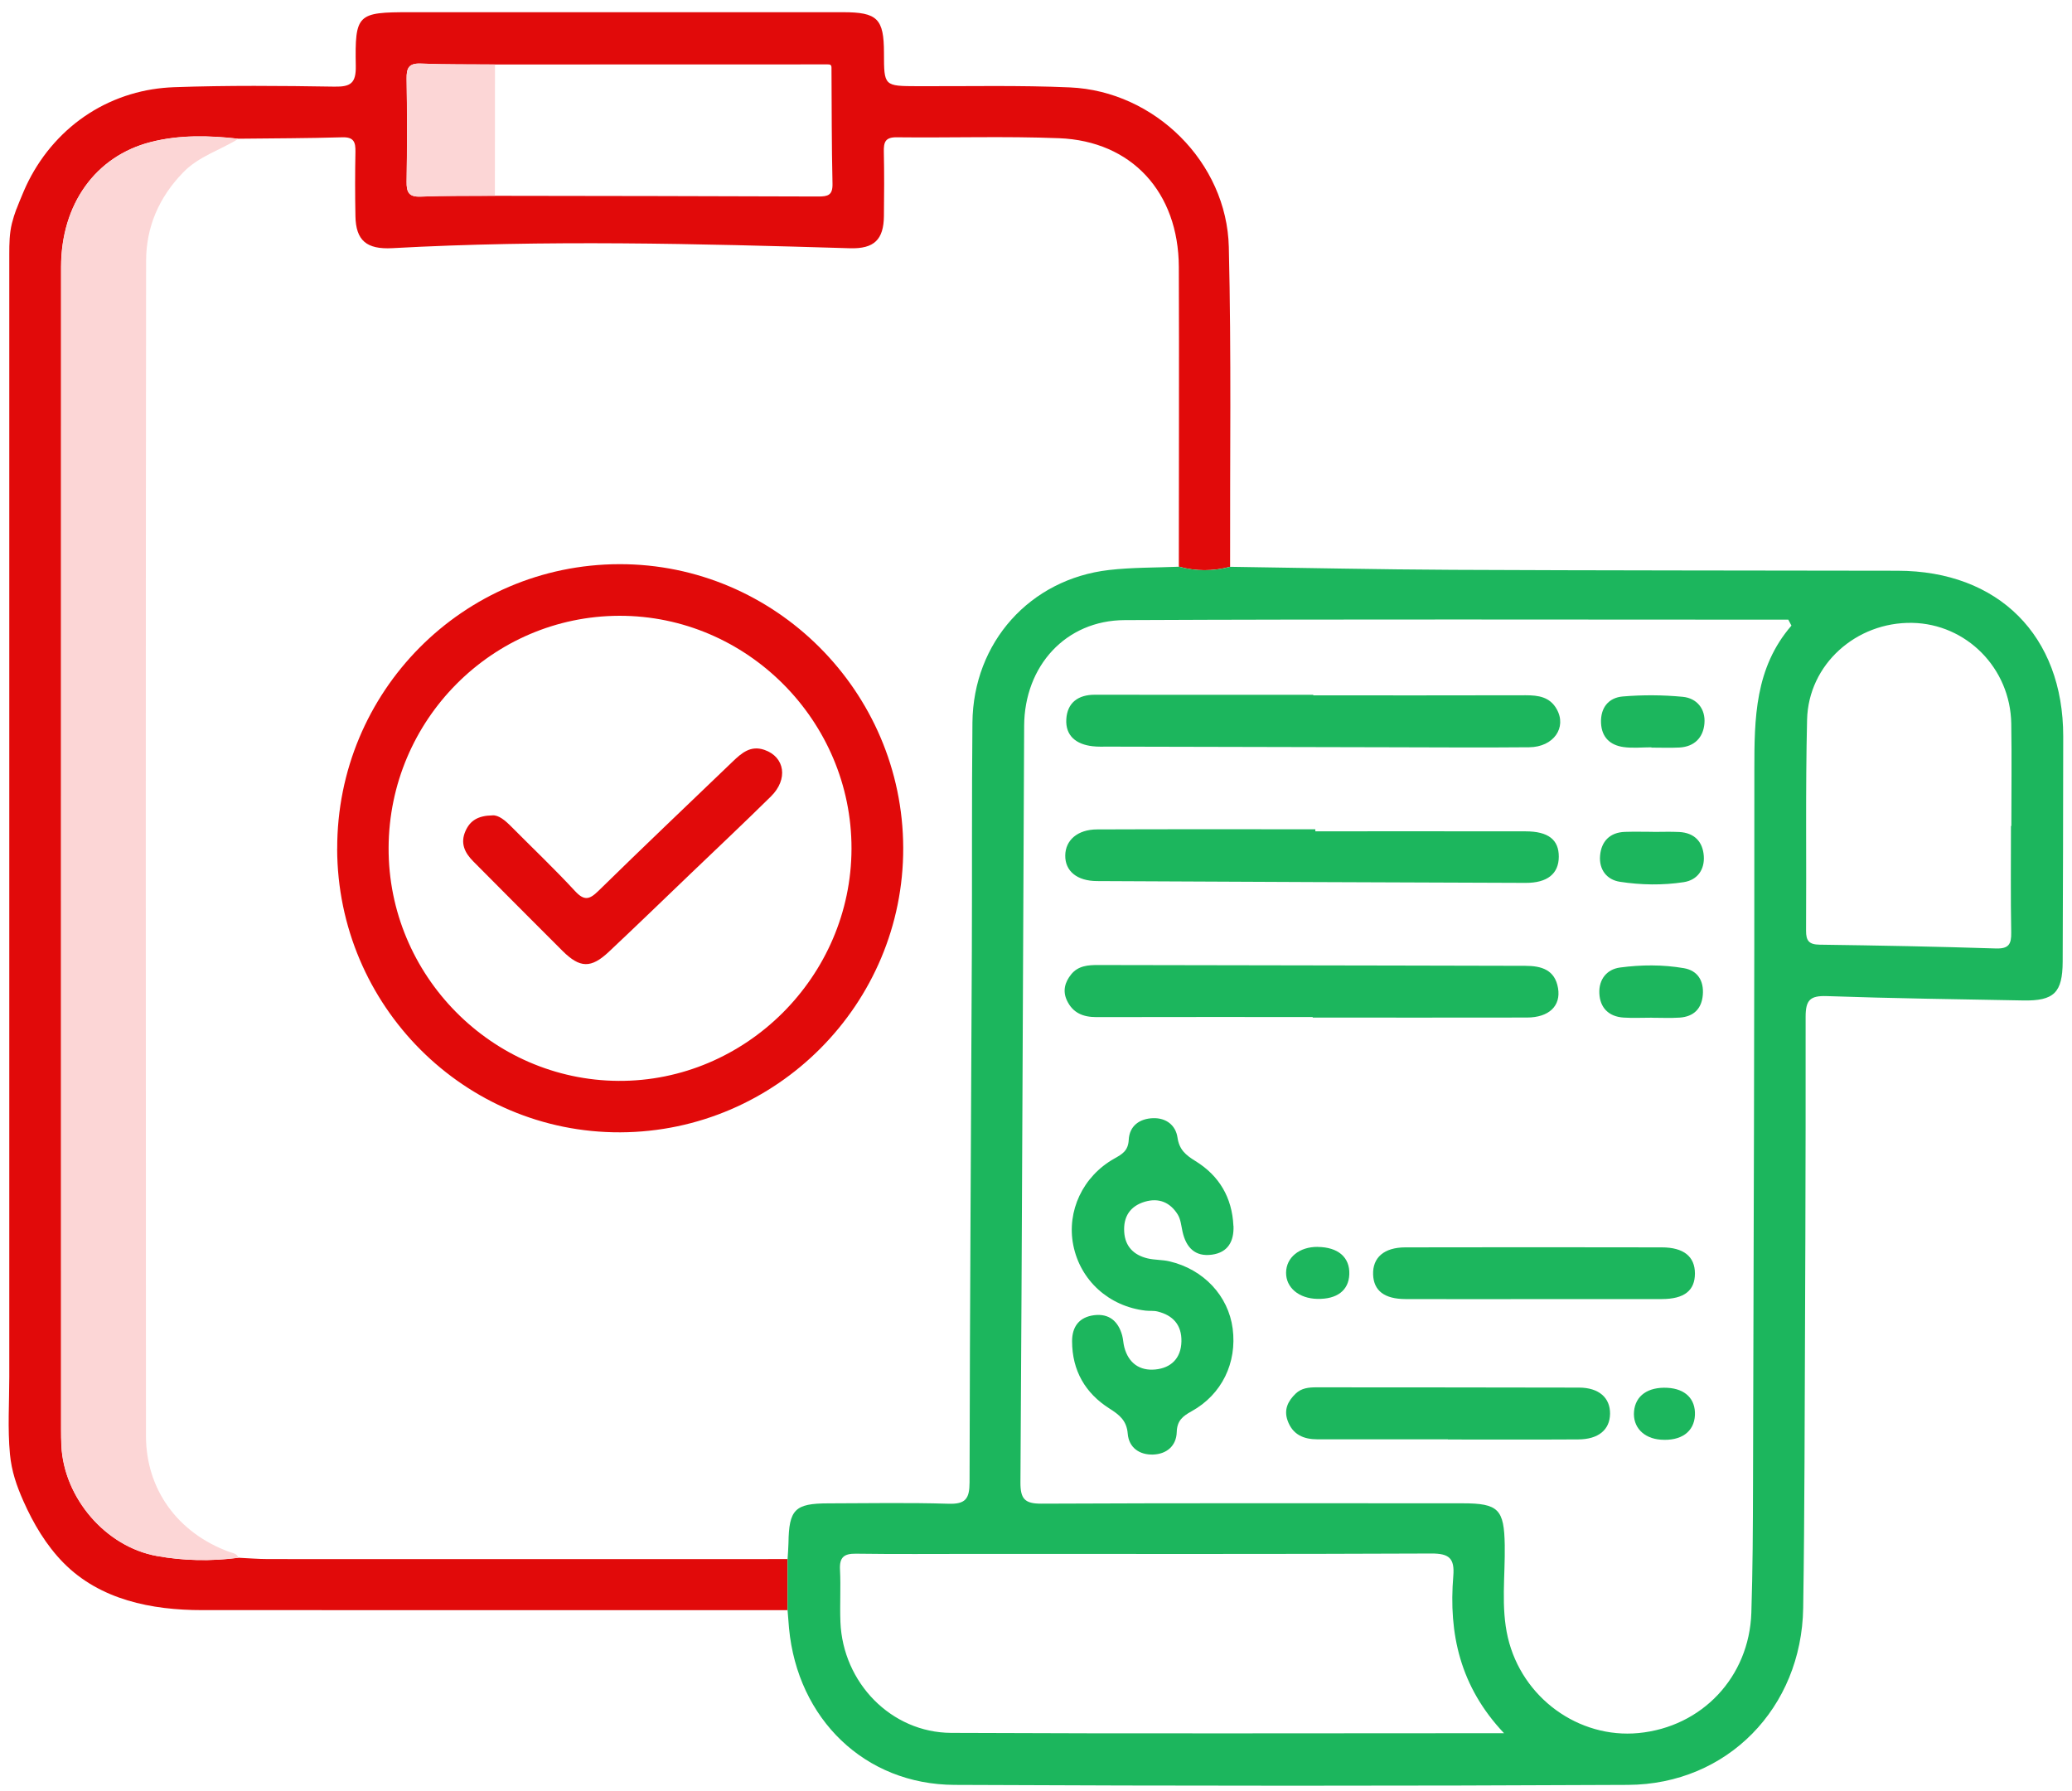
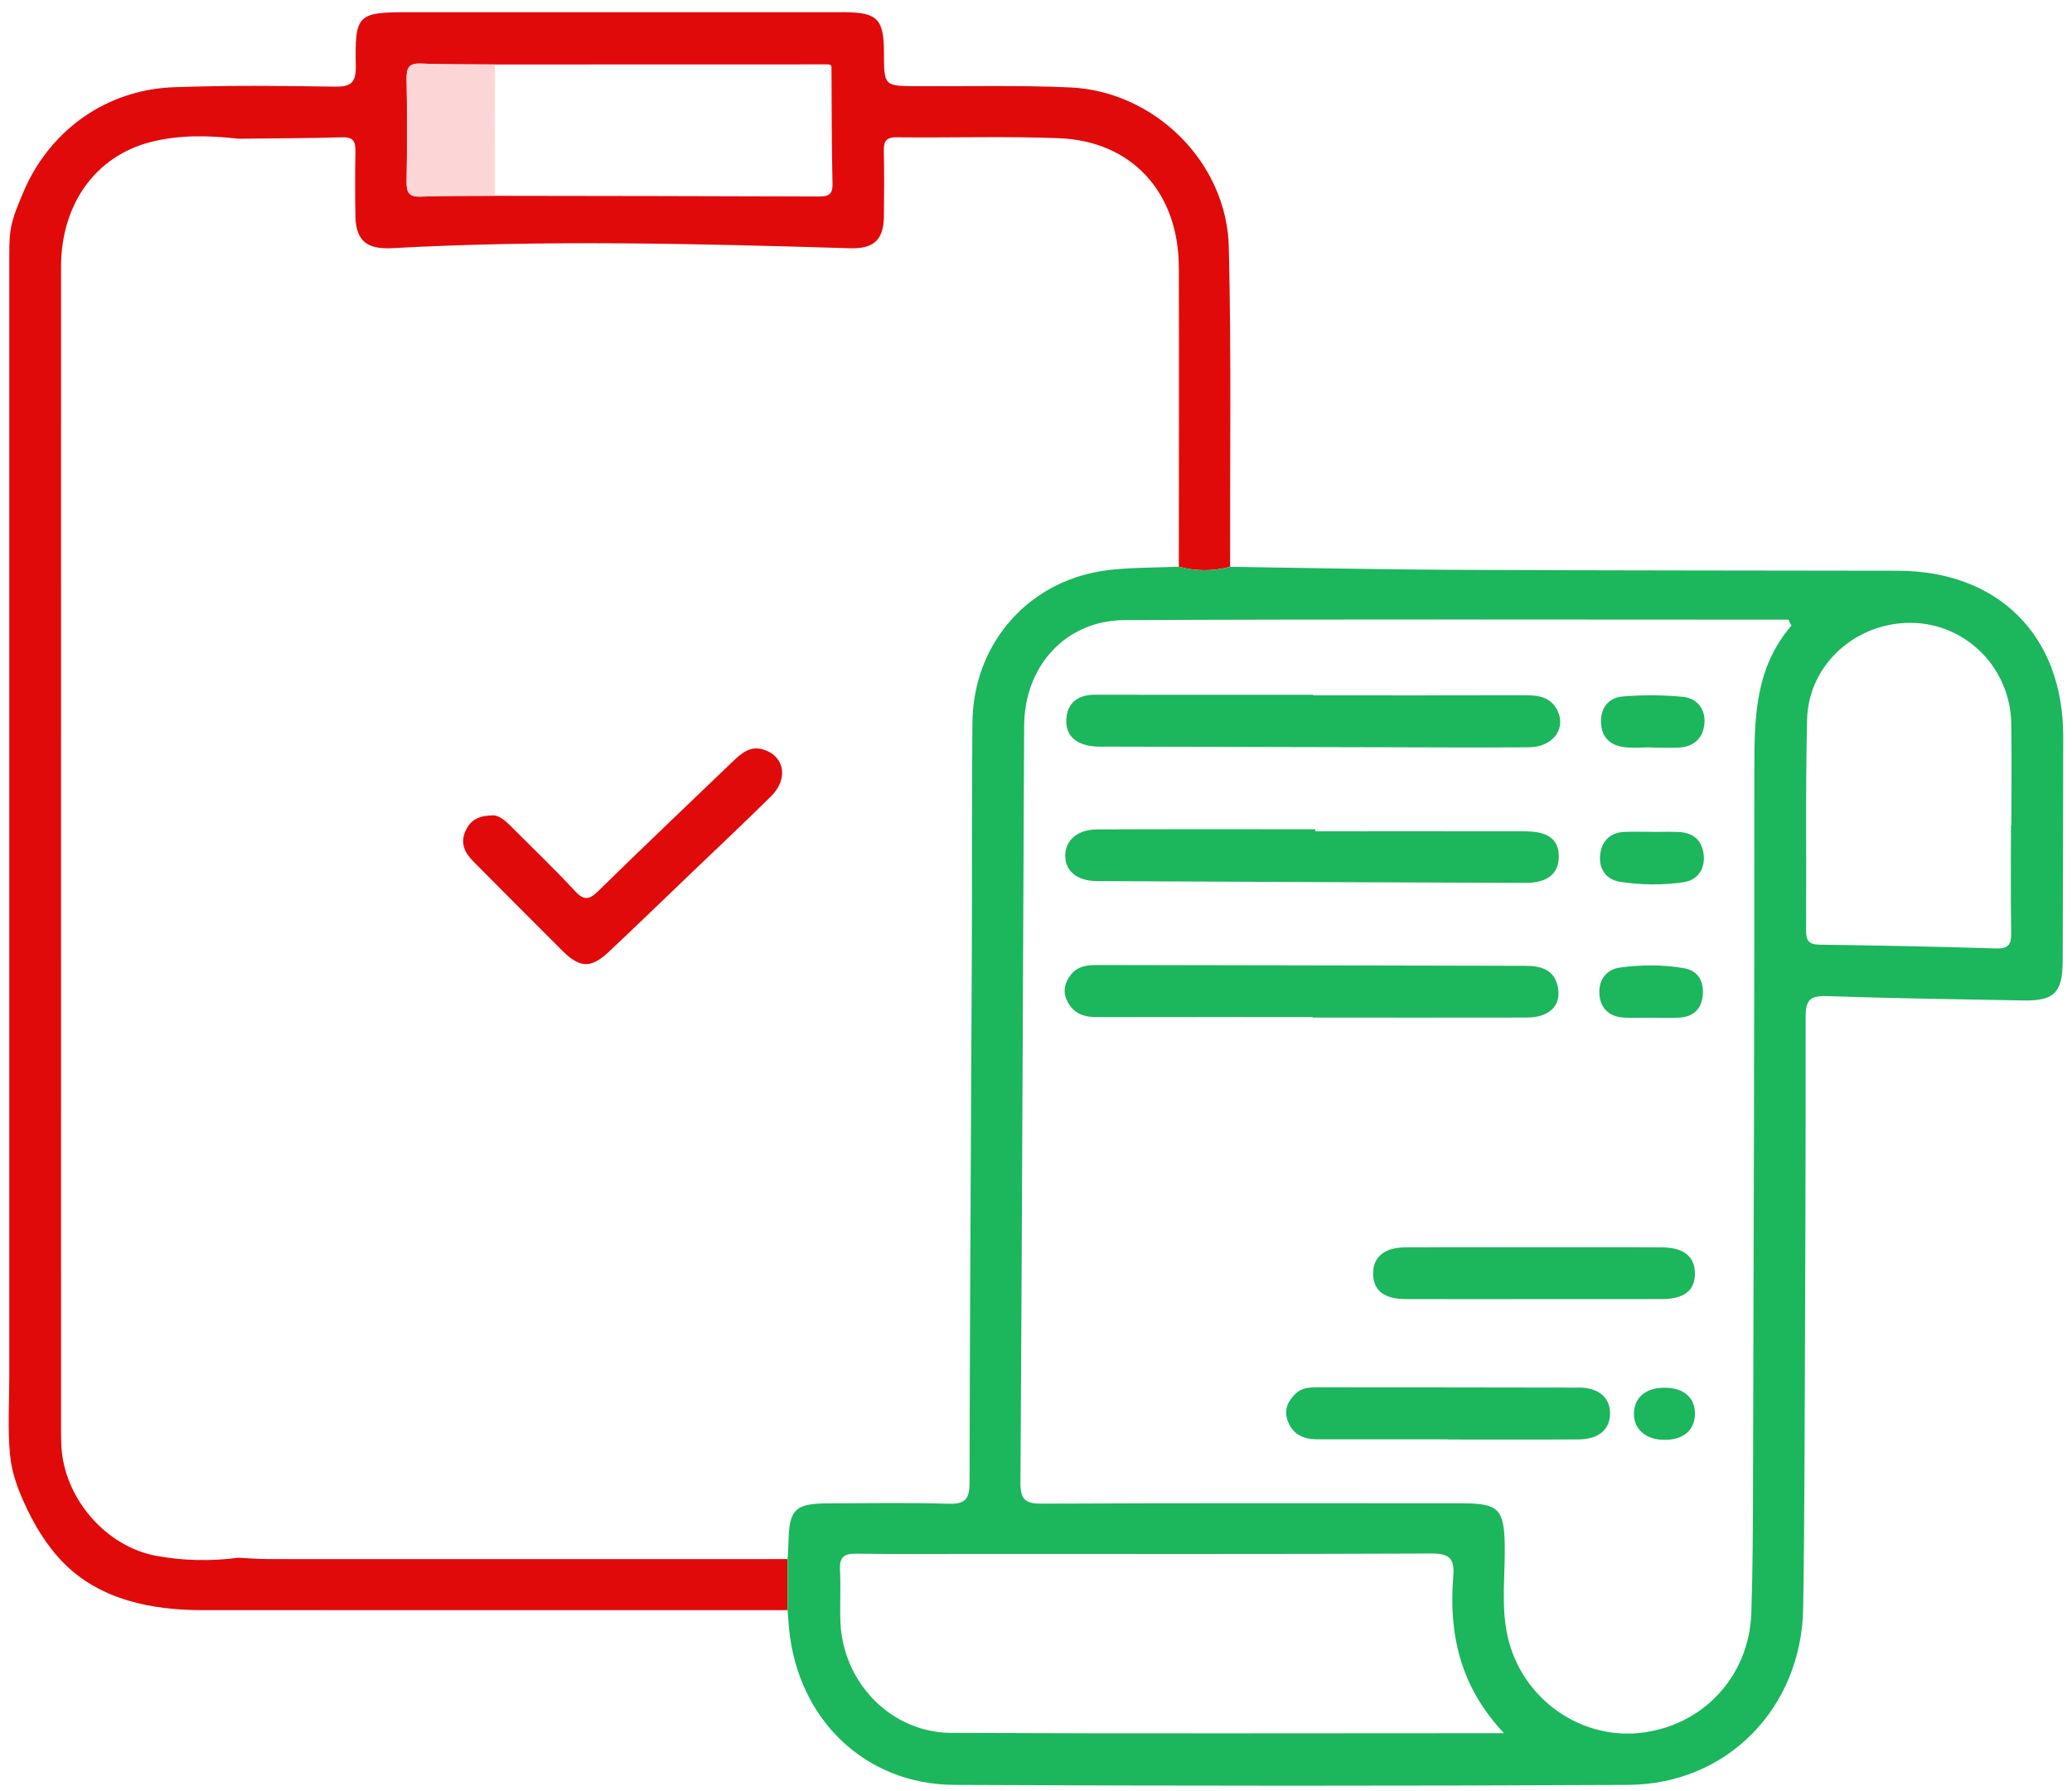
<svg xmlns="http://www.w3.org/2000/svg" width="118" height="102" viewBox="0 0 118 102" fill="none">
  <g id="Layer_1" clip-path="url(#clip0_22149_63290)">
    <path id="Vector" d="M0.938 11.908C0.992 11.763 1.048 11.621 1.107 11.478C1.271 11.083 1.432 10.683 1.626 10.302C2.025 9.516 2.524 8.779 3.114 8.124C3.704 7.468 4.353 6.918 5.077 6.454C5.802 5.99 6.602 5.624 7.432 5.373C8.262 5.123 9.072 4.998 9.912 4.966C12.952 4.858 16 4.885 19.043 4.934C19.965 4.949 20.279 4.745 20.262 3.758C20.208 0.794 20.352 0.695 23.343 0.695C31.564 0.695 39.784 0.695 48.001 0.695C49.969 0.695 50.339 1.064 50.342 3.011C50.344 4.909 50.344 4.902 52.263 4.909C55.154 4.919 58.05 4.85 60.936 4.978C65.758 5.192 69.866 9.241 69.981 14.071C70.128 20.137 70.04 26.21 70.054 32.278C69.08 32.538 68.106 32.538 67.134 32.271C67.134 26.581 67.156 20.893 67.134 15.204C67.117 10.948 64.451 8.033 60.312 7.871C57.232 7.75 54.148 7.854 51.064 7.819C50.415 7.812 50.322 8.097 50.334 8.642C50.361 9.862 50.354 11.085 50.339 12.308C50.324 13.647 49.781 14.18 48.4 14.138C39.715 13.877 31.023 13.656 22.347 14.133C20.871 14.214 20.269 13.691 20.242 12.316C20.218 11.095 20.218 9.872 20.242 8.649C20.252 8.107 20.161 7.802 19.505 7.819C17.53 7.876 15.552 7.878 13.574 7.9C11.902 7.711 10.22 7.669 8.588 8.087C5.43 8.892 3.476 11.643 3.476 15.201C3.471 37.273 3.476 59.342 3.476 81.414C3.476 81.718 3.479 82.025 3.493 82.33C3.635 85.301 6.005 88.081 8.92 88.611C10.458 88.891 12.017 88.918 13.574 88.715C14.142 88.742 14.712 88.791 15.28 88.791C25.135 88.796 34.991 88.791 44.846 88.791V91.701C33.732 91.701 22.621 91.701 11.508 91.698C8.641 91.698 5.699 91.119 3.613 89.002C2.627 88 1.9 86.767 1.332 85.488C0.943 84.609 0.661 83.793 0.568 82.826C0.429 81.365 0.529 79.886 0.529 78.42V14.474C0.529 13.882 0.536 13.303 0.678 12.723C0.747 12.446 0.833 12.176 0.933 11.908H0.938ZM28.183 11.152C34.325 11.162 40.464 11.166 46.606 11.191C47.149 11.191 47.426 11.12 47.411 10.464C47.36 8.261 47.367 6.056 47.353 3.851C47.353 3.679 47.26 3.667 47.132 3.667C40.817 3.667 34.501 3.669 28.186 3.672C26.778 3.659 25.37 3.679 23.965 3.62C23.277 3.591 23.145 3.873 23.155 4.489C23.187 6.437 23.187 8.384 23.155 10.329C23.145 10.943 23.27 11.223 23.96 11.196C25.366 11.137 26.773 11.162 28.181 11.149L28.183 11.152Z" fill="#E10A0A" />
    <path id="Vector_2" d="M67.14 32.273C68.112 32.541 69.086 32.541 70.06 32.28C74.28 32.339 78.503 32.433 82.723 32.452C91.171 32.492 99.621 32.489 108.069 32.504C113.811 32.514 117.503 36.2 117.5 41.938C117.5 46.214 117.483 50.489 117.469 54.767C117.461 56.53 116.979 57.009 115.221 56.977C111.493 56.908 107.765 56.859 104.037 56.729C103.09 56.697 102.83 56.948 102.83 57.908C102.84 66.346 102.801 74.783 102.767 83.219C102.754 86.006 102.735 88.793 102.691 91.578C102.603 97.255 98.375 101.624 92.713 101.651C79.925 101.715 67.137 101.712 54.352 101.651C49.246 101.626 45.424 97.896 44.935 92.732C44.903 92.391 44.879 92.047 44.852 91.706C44.852 90.736 44.852 89.766 44.852 88.798C44.869 88.493 44.898 88.189 44.903 87.885C44.93 85.962 45.268 85.62 47.17 85.618C49.451 85.615 51.735 85.569 54.017 85.64C54.983 85.669 55.214 85.362 55.216 84.424C55.233 74.351 55.302 64.275 55.346 54.202C55.365 49.851 55.338 45.502 55.38 41.15C55.426 36.585 58.653 32.98 63.159 32.462C64.476 32.31 65.813 32.332 67.14 32.275V32.273ZM102.022 35.63C101.964 35.517 101.905 35.404 101.844 35.291C89.244 35.291 76.645 35.257 64.048 35.316C60.692 35.33 58.342 37.926 58.325 41.339C58.254 55.698 58.205 70.059 58.114 84.417C58.109 85.365 58.357 85.64 59.314 85.635C67.309 85.598 75.303 85.613 83.298 85.615C85.342 85.615 85.661 85.959 85.695 88C85.724 89.753 85.47 91.529 85.871 93.253C86.676 96.7 89.91 99.026 93.315 98.699C96.926 98.351 99.618 95.512 99.739 91.848C99.819 89.407 99.827 86.961 99.834 84.518C99.871 70.96 99.917 57.402 99.91 43.844C99.91 40.912 99.939 38.036 102.022 35.63ZM85.656 98.709C83.137 96.047 82.495 93.024 82.765 89.753C82.848 88.739 82.522 88.469 81.511 88.474C72.836 88.513 64.161 88.496 55.483 88.496C53.238 88.496 50.993 88.516 48.749 88.484C48.058 88.474 47.799 88.695 47.838 89.402C47.889 90.392 47.823 91.389 47.862 92.378C48.002 95.834 50.751 98.672 54.168 98.689C64.555 98.739 74.944 98.707 85.658 98.707L85.656 98.709ZM114.524 47.041C114.524 47.041 114.538 47.041 114.546 47.041C114.546 45.097 114.573 43.152 114.541 41.207C114.49 38.051 111.983 35.527 108.894 35.473C105.709 35.419 102.989 37.837 102.913 40.986C102.818 44.989 102.882 48.994 102.855 52.999C102.85 53.583 103.026 53.792 103.626 53.8C106.97 53.846 110.316 53.908 113.657 54.016C114.392 54.04 114.551 53.782 114.538 53.105C114.502 51.084 114.524 49.062 114.524 47.041Z" fill="#1CB65D" />
-     <path id="Vector_3" d="M13.579 7.903C12.538 8.556 11.329 8.89 10.423 9.826C9.048 11.247 8.323 12.932 8.321 14.857C8.296 37.16 8.299 59.465 8.313 81.767C8.313 84.835 10.132 87.3 13.035 88.373C13.246 88.452 13.491 88.459 13.581 88.719C12.024 88.921 10.465 88.894 8.928 88.616C6.012 88.086 3.643 85.306 3.501 82.335C3.486 82.03 3.484 81.723 3.484 81.419C3.484 59.347 3.481 37.278 3.484 15.206C3.484 11.648 5.437 8.895 8.595 8.092C10.227 7.677 11.909 7.716 13.581 7.905L13.579 7.903Z" fill="#FCD6D6" />
    <path id="Vector_4" d="M28.189 3.674C28.189 6.166 28.187 8.659 28.184 11.152C26.777 11.161 25.369 11.139 23.964 11.198C23.274 11.228 23.149 10.945 23.159 10.331C23.191 8.384 23.191 6.437 23.159 4.492C23.149 3.878 23.281 3.595 23.969 3.622C25.374 3.681 26.782 3.662 28.189 3.674Z" fill="#FCD6D6" />
-     <path id="Vector_5" d="M19.204 48.338C19.184 39.394 26.366 32.15 35.272 32.13C44.136 32.111 51.411 39.38 51.438 48.282C51.465 57.166 44.226 64.45 35.33 64.487C26.457 64.523 19.221 57.277 19.201 48.338H19.204ZM22.131 48.284C22.104 55.536 27.999 61.513 35.22 61.557C42.461 61.601 48.478 55.607 48.493 48.333C48.508 41.052 42.527 35.053 35.272 35.07C28.038 35.087 22.158 41.003 22.131 48.286V48.284Z" fill="#E10A0A" />
-     <path id="Vector_6" d="M70.247 69.811C70.281 70.692 69.936 71.326 69.025 71.454C68.058 71.589 67.544 71.044 67.343 70.135C67.27 69.803 67.241 69.435 67.067 69.16C66.641 68.48 65.999 68.202 65.201 68.438C64.35 68.691 63.968 69.3 64.024 70.165C64.076 70.995 64.577 71.481 65.356 71.667C65.76 71.763 66.19 71.739 66.594 71.834C68.545 72.286 69.955 73.799 70.2 75.66C70.455 77.608 69.588 79.418 67.858 80.375C67.346 80.658 67.035 80.911 67.015 81.556C66.993 82.357 66.428 82.814 65.664 82.838C64.905 82.863 64.291 82.453 64.225 81.655C64.164 80.898 63.752 80.579 63.177 80.213C61.804 79.341 61.06 78.055 61.055 76.392C61.052 75.543 61.473 75.005 62.315 74.901C63.16 74.798 63.684 75.243 63.907 76.051C63.968 76.269 63.97 76.505 64.029 76.726C64.269 77.637 64.913 78.082 65.801 77.993C66.687 77.905 67.26 77.36 67.282 76.4C67.304 75.459 66.802 74.906 65.919 74.69C65.701 74.636 65.463 74.668 65.236 74.641C63.15 74.398 61.522 72.922 61.123 70.913C60.739 68.981 61.662 66.994 63.459 65.983C63.907 65.732 64.249 65.54 64.281 64.917C64.32 64.121 64.898 63.704 65.671 63.681C66.408 63.659 66.957 64.079 67.059 64.789C67.16 65.484 67.537 65.788 68.083 66.125C69.431 66.955 70.168 68.2 70.242 69.808L70.247 69.811Z" fill="#1CB65D" />
    <path id="Vector_7" d="M74.79 39.601C78.821 39.601 82.853 39.608 86.885 39.596C87.609 39.596 88.26 39.687 88.652 40.382C89.247 41.435 88.476 42.545 87.088 42.557C84.425 42.582 81.764 42.562 79.1 42.557C73.776 42.548 68.45 42.533 63.125 42.521C62.822 42.521 62.513 42.535 62.215 42.498C61.304 42.393 60.668 41.916 60.726 40.956C60.783 40.023 61.395 39.564 62.352 39.566C66.499 39.574 70.643 39.569 74.79 39.569C74.79 39.579 74.79 39.591 74.79 39.601Z" fill="#1CB65D" />
    <path id="Vector_8" d="M74.758 57.92C70.65 57.92 66.543 57.915 62.435 57.925C61.681 57.925 61.096 57.687 60.763 56.98C60.504 56.432 60.648 55.931 61.005 55.489C61.407 54.995 61.972 54.956 62.562 54.959C68.153 54.973 73.744 54.978 79.335 54.988C81.844 54.993 84.356 55 86.865 55.005C87.776 55.005 88.554 55.224 88.73 56.277C88.902 57.291 88.209 57.947 86.965 57.95C82.897 57.959 78.826 57.952 74.758 57.952V57.918V57.92Z" fill="#1CB65D" />
    <path id="Vector_9" d="M74.908 47.344C78.901 47.344 82.891 47.339 86.883 47.346C88.176 47.346 88.778 47.825 88.773 48.793C88.768 49.755 88.129 50.286 86.881 50.281C78.744 50.254 70.609 50.219 62.473 50.178C61.33 50.173 60.656 49.605 60.666 48.724C60.673 47.85 61.366 47.241 62.475 47.236C66.619 47.219 70.764 47.228 74.908 47.228C74.908 47.268 74.908 47.304 74.908 47.344Z" fill="#1CB65D" />
    <path id="Vector_10" d="M82.456 81.971C79.981 81.971 77.506 81.971 75.031 81.971C74.243 81.971 73.616 81.709 73.328 80.901C73.105 80.272 73.352 79.786 73.793 79.363C74.118 79.052 74.529 79.01 74.96 79.01C79.949 79.017 84.935 79.01 89.924 79.025C91.058 79.027 91.704 79.604 91.692 80.518C91.679 81.426 91.033 81.971 89.88 81.976C87.405 81.991 84.93 81.981 82.456 81.981V81.969V81.971Z" fill="#1CB65D" />
    <path id="Vector_11" d="M87.341 73.985C84.908 73.985 82.472 73.993 80.039 73.983C78.835 73.978 78.23 73.504 78.198 72.583C78.167 71.621 78.82 71.041 80.032 71.039C84.901 71.029 89.767 71.029 94.636 71.039C95.887 71.039 96.523 71.562 96.526 72.522C96.528 73.497 95.919 73.981 94.643 73.983C92.21 73.99 89.775 73.983 87.341 73.983V73.985Z" fill="#1CB65D" />
    <path id="Vector_12" d="M94.142 47.378C94.637 47.378 95.133 47.358 95.626 47.383C96.485 47.425 96.974 47.928 97.031 48.751C97.085 49.524 96.668 50.118 95.892 50.239C94.688 50.425 93.459 50.403 92.257 50.219C91.486 50.101 91.058 49.505 91.124 48.731C91.192 47.923 91.675 47.403 92.544 47.376C93.075 47.358 93.609 47.373 94.142 47.373V47.378Z" fill="#1CB65D" />
    <path id="Vector_13" d="M94.058 57.959C93.525 57.959 92.991 57.986 92.462 57.952C91.61 57.898 91.114 57.385 91.082 56.562C91.05 55.796 91.488 55.204 92.262 55.101C93.466 54.941 94.692 54.931 95.894 55.138C96.685 55.273 97.037 55.86 96.976 56.648C96.915 57.446 96.455 57.9 95.657 57.954C95.126 57.989 94.592 57.962 94.061 57.962C94.061 57.962 94.061 57.959 94.061 57.957L94.058 57.959Z" fill="#1CB65D" />
    <path id="Vector_14" d="M94.049 42.56C93.518 42.56 92.977 42.619 92.453 42.545C91.697 42.437 91.215 41.99 91.178 41.175C91.141 40.303 91.611 39.733 92.414 39.665C93.545 39.569 94.698 39.576 95.829 39.684C96.634 39.76 97.138 40.372 97.067 41.204C96.999 42.005 96.495 42.526 95.643 42.572C95.112 42.599 94.578 42.577 94.047 42.577C94.047 42.572 94.047 42.565 94.047 42.56H94.049Z" fill="#1CB65D" />
-     <path id="Vector_15" d="M75.041 71.014C76.204 71.024 76.88 71.606 76.843 72.573C76.809 73.487 76.148 73.997 75.022 73.973C73.972 73.951 73.233 73.332 73.242 72.477C73.25 71.613 73.999 71.004 75.041 71.011V71.014Z" fill="#1CB65D" />
    <path id="Vector_16" d="M94.957 79.037C95.978 79.091 96.565 79.673 96.526 80.591C96.484 81.542 95.74 82.077 94.58 81.991C93.596 81.92 92.979 81.267 93.058 80.38C93.136 79.484 93.853 78.978 94.96 79.037H94.957Z" fill="#1CB65D" />
    <path id="Vector_17" d="M28.046 46.435C28.405 46.413 28.777 46.73 29.132 47.09C30.339 48.306 31.583 49.487 32.745 50.745C33.272 51.314 33.568 51.238 34.08 50.737C36.608 48.259 39.176 45.821 41.729 43.37C42.236 42.884 42.75 42.434 43.536 42.707C44.699 43.11 44.899 44.379 43.905 45.357C42.388 46.852 40.836 48.316 39.296 49.789C37.756 51.265 36.226 52.748 34.672 54.207C33.661 55.157 33.027 55.14 32.041 54.16C30.339 52.468 28.653 50.764 26.961 49.065C26.471 48.574 26.195 48.026 26.513 47.319C26.775 46.734 27.223 46.45 28.046 46.437V46.435Z" fill="#E10A0A" />
  </g>
  <defs>
    <clipPath id="clip0_22149_63290">
      <rect width="117" height="101" fill="white" transform="translate(0.5 0.695)" />
    </clipPath>
  </defs>
</svg>